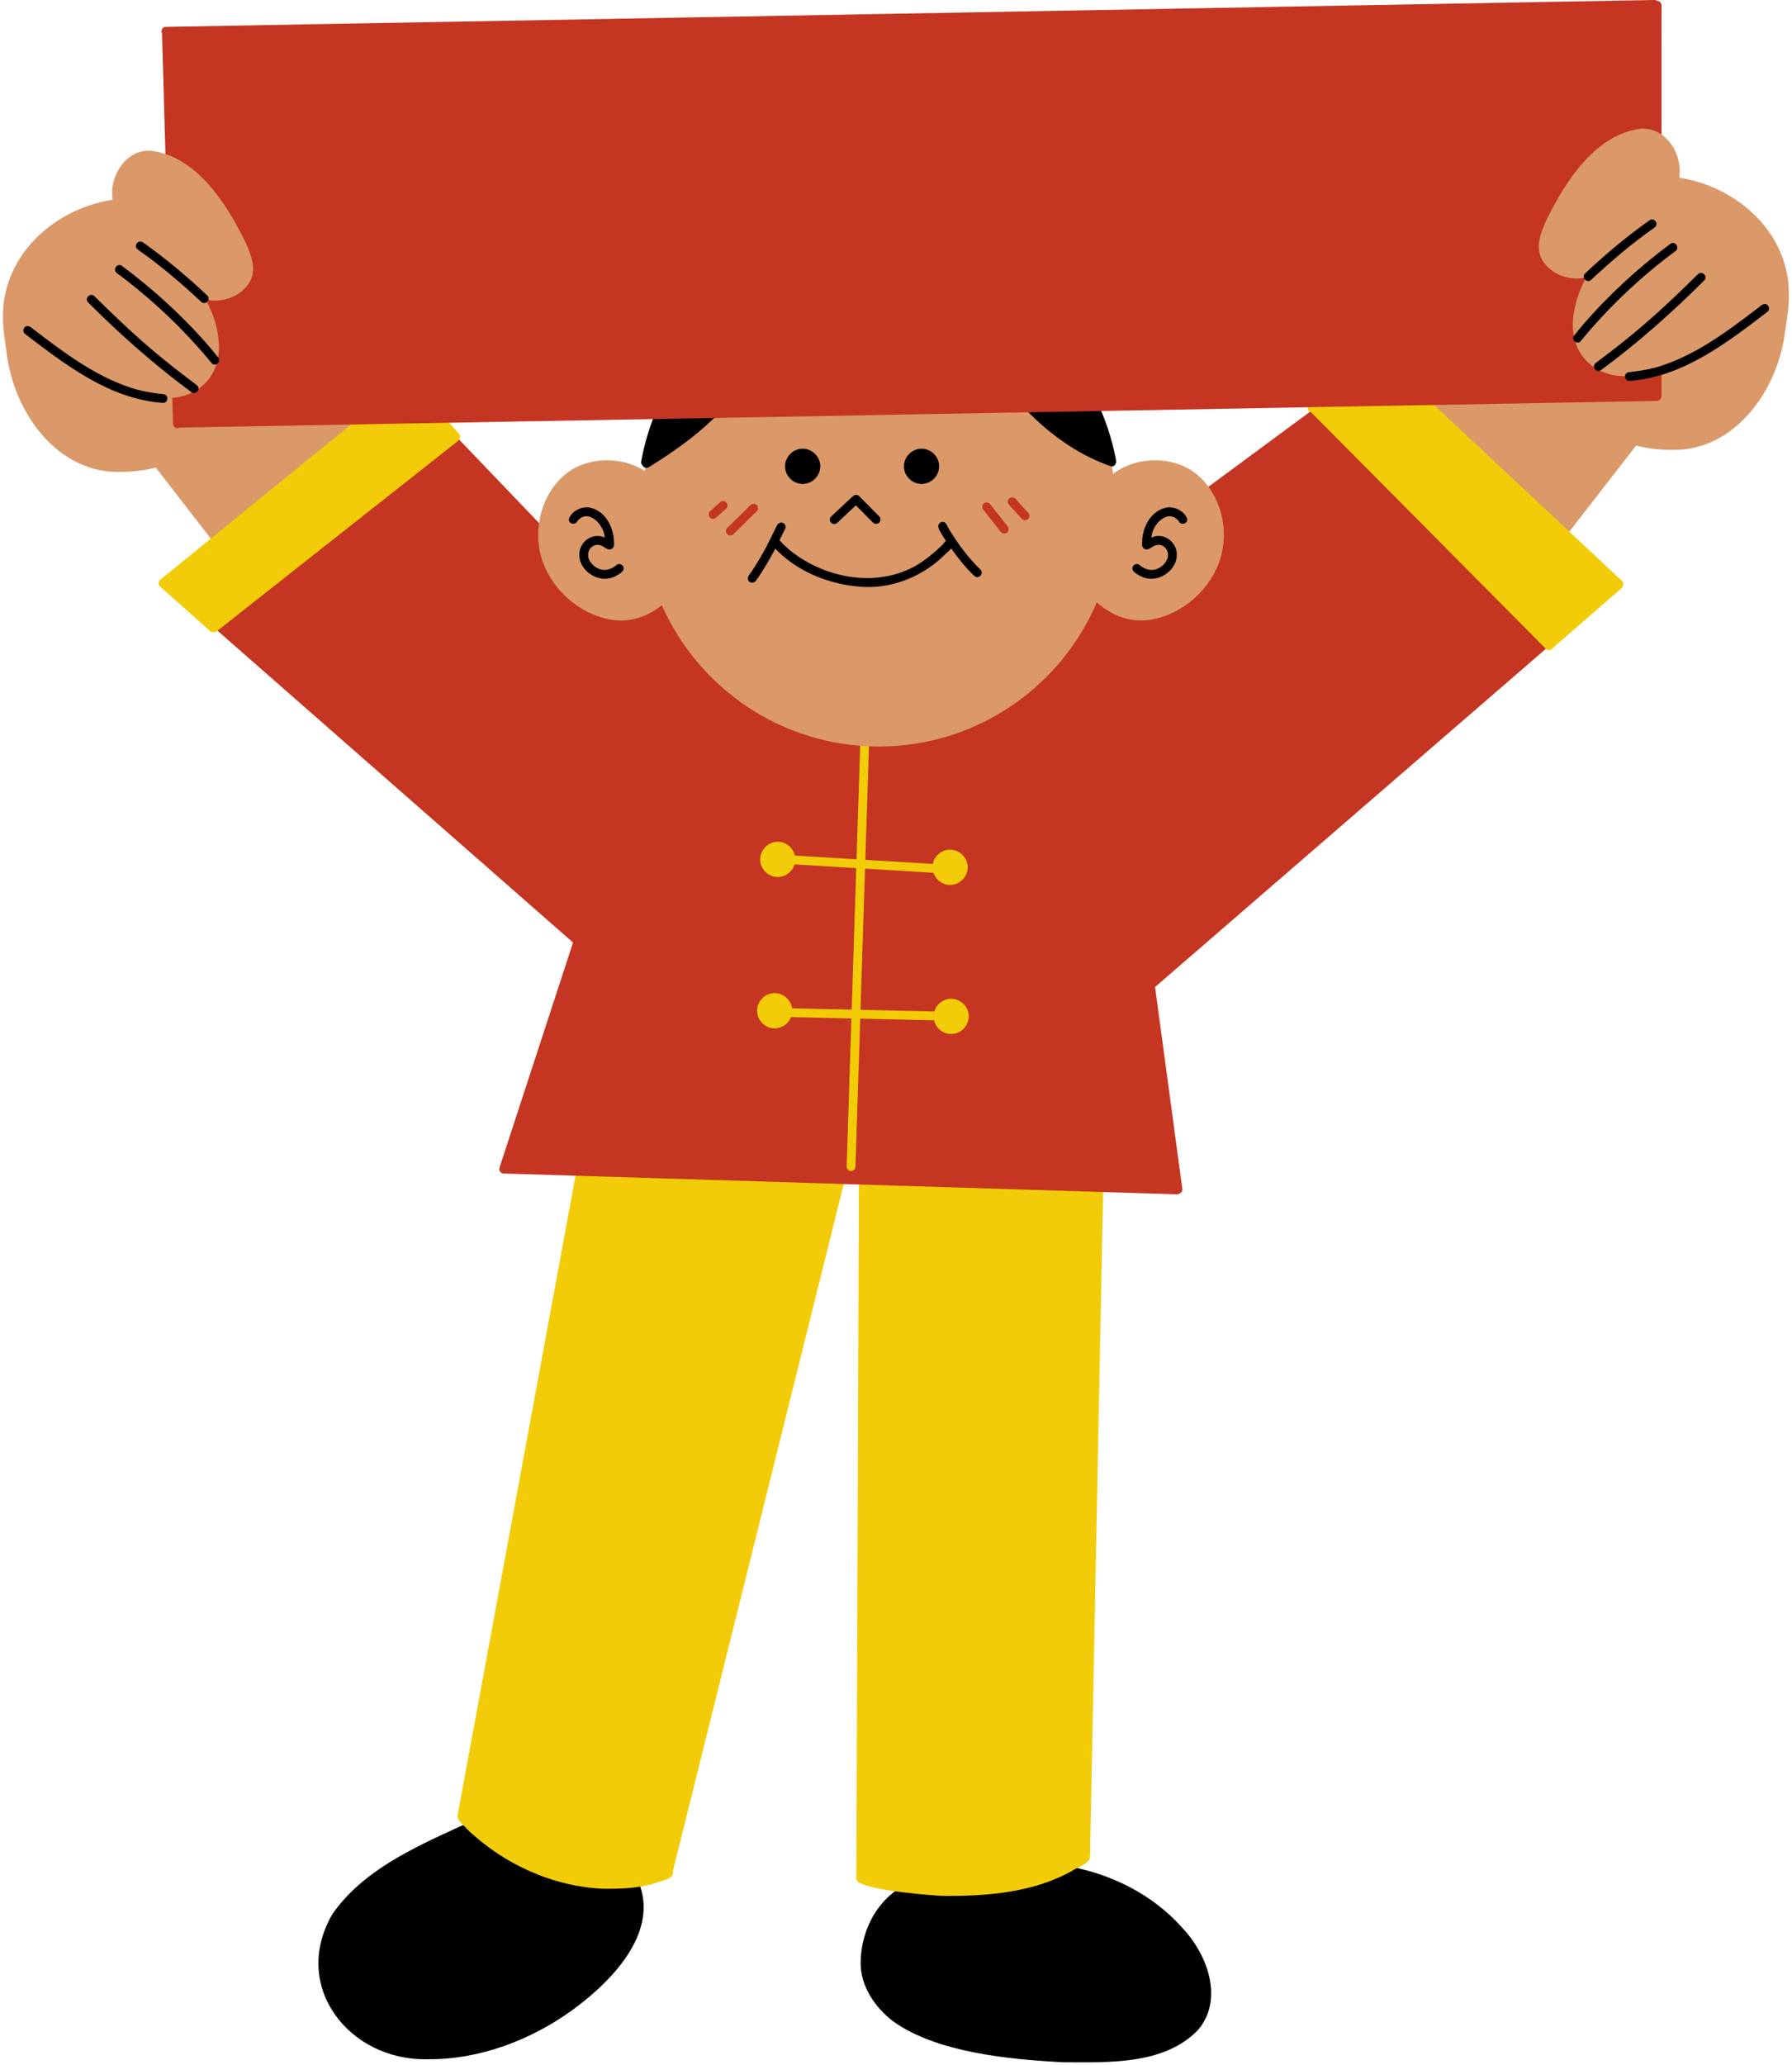
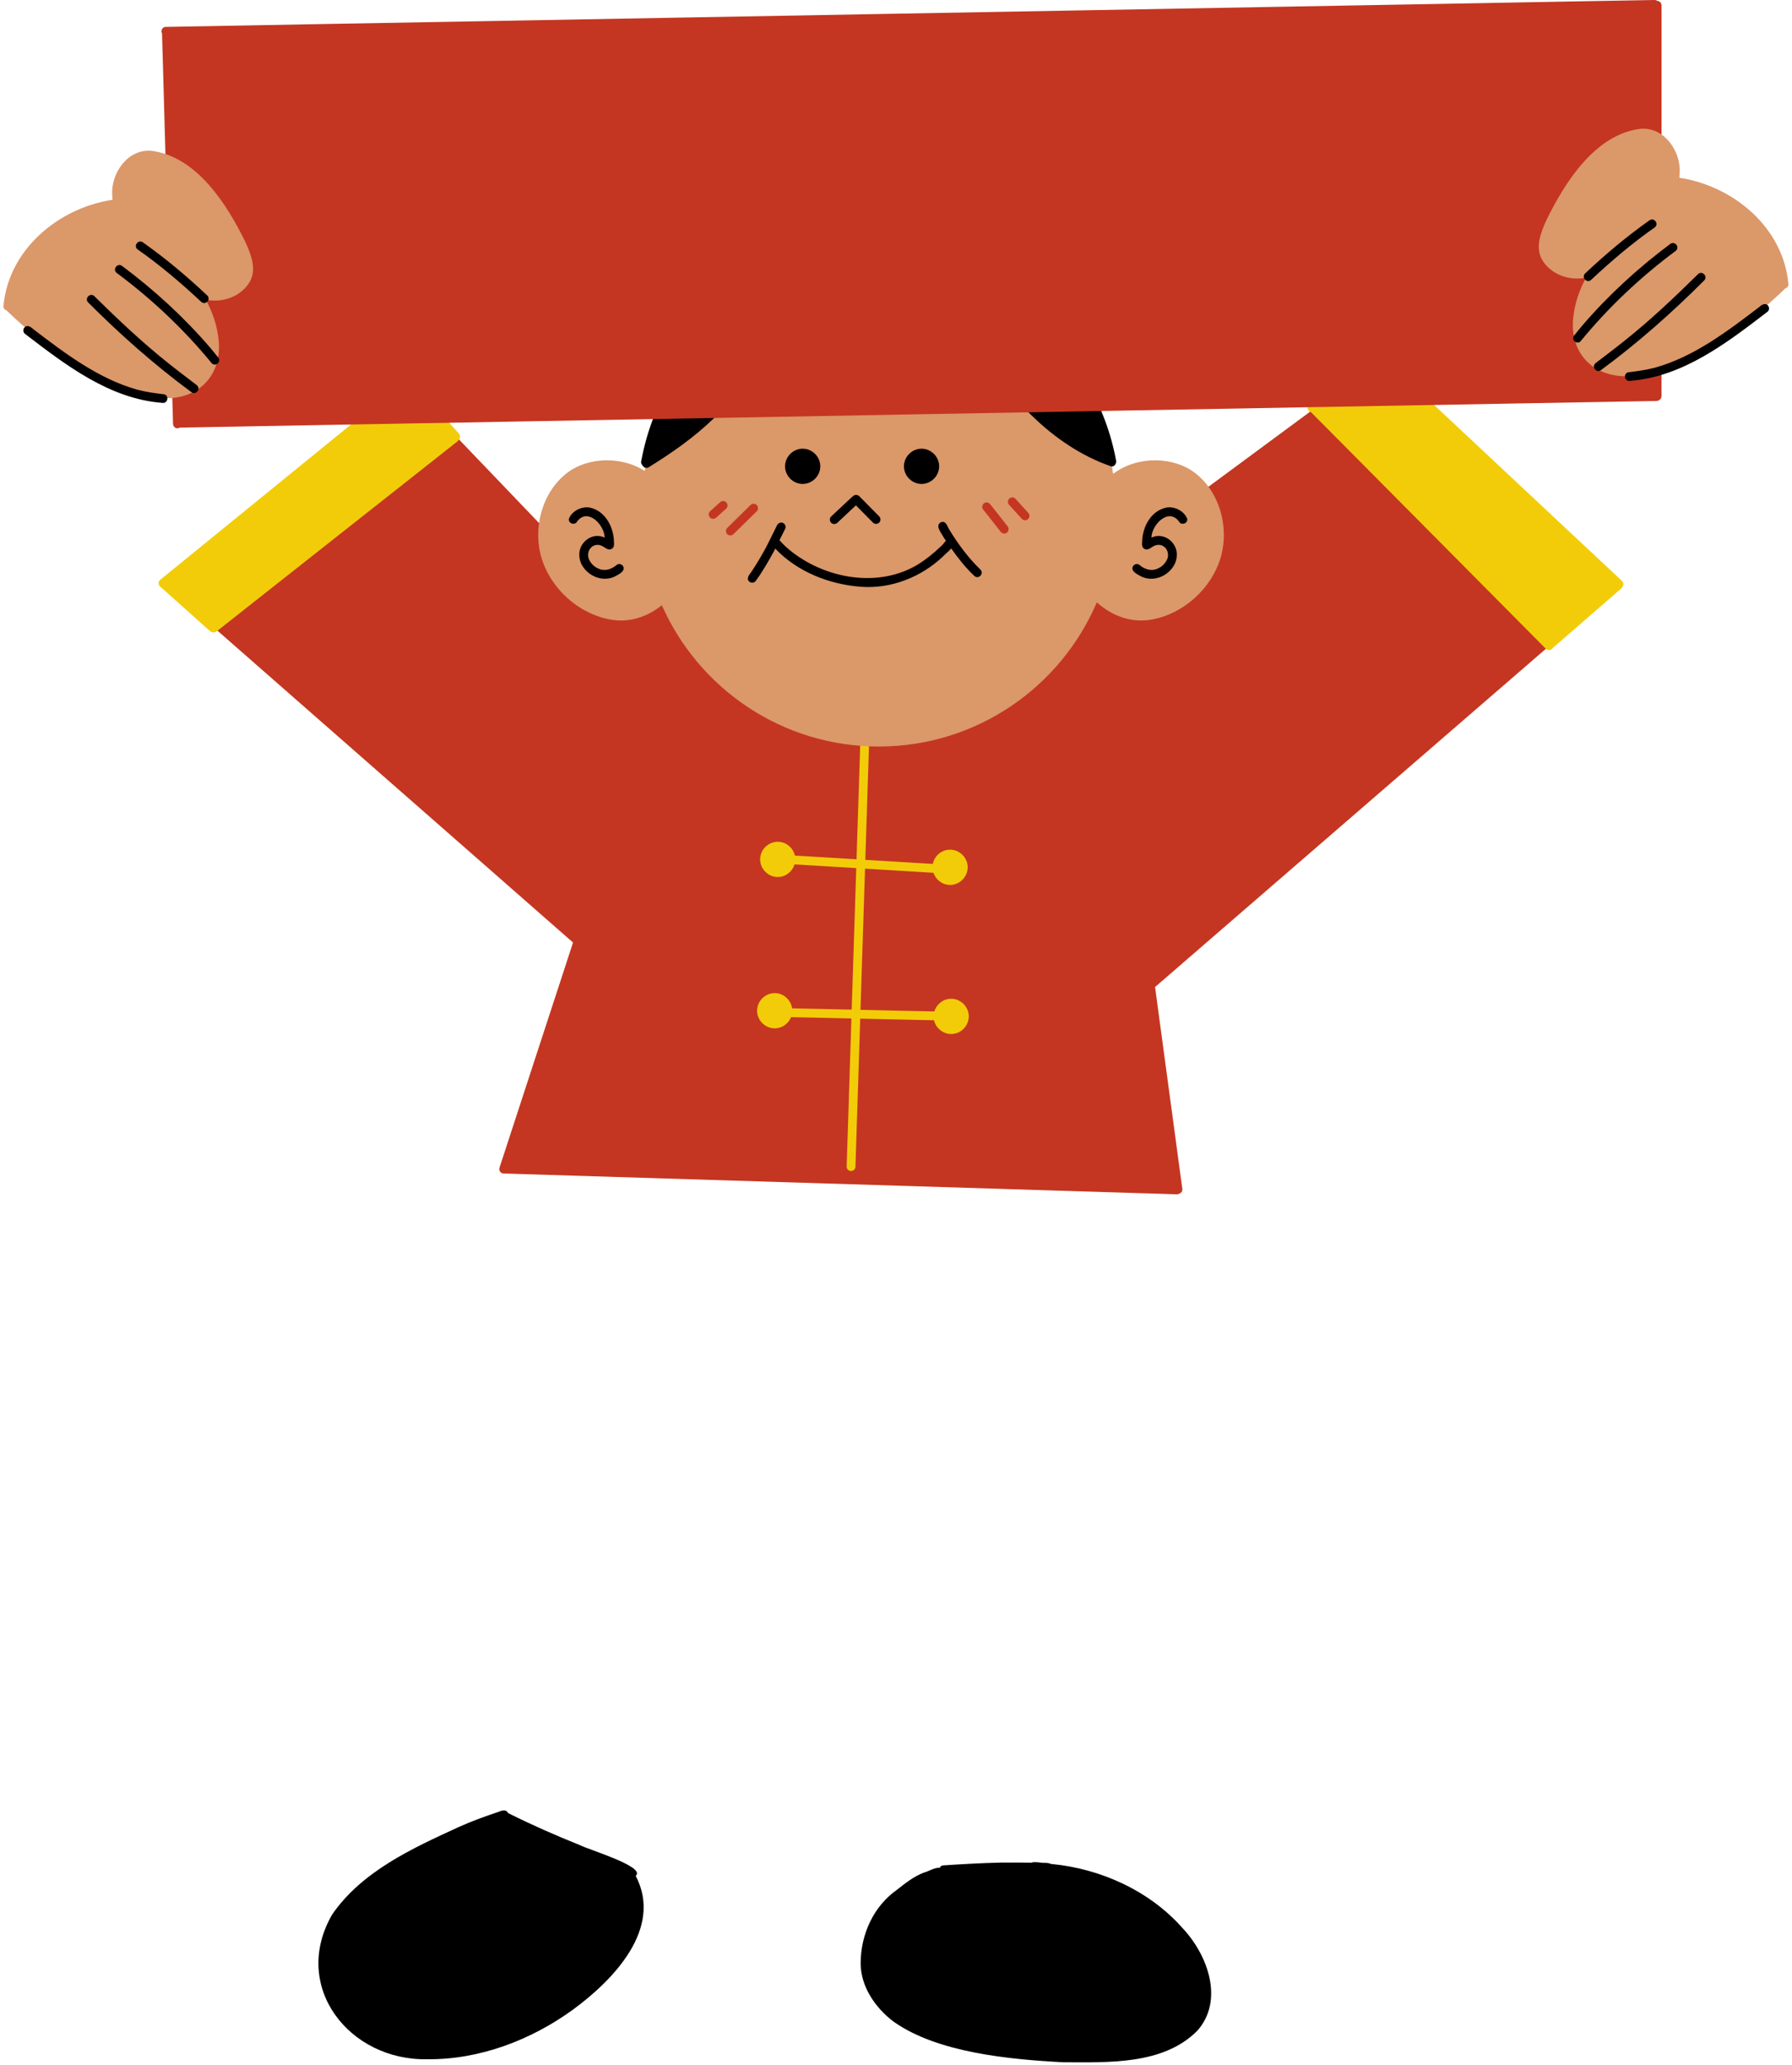
<svg xmlns="http://www.w3.org/2000/svg" height="491.1" preserveAspectRatio="xMidYMid meet" version="1.0" viewBox="-0.7 -0.0 426.4 491.1" width="426.4" zoomAndPan="magnify">
  <g id="change1_1">
    <path d="M150.571,446.079c6.531,12.456-5.236,24.694-14.917,31.784c-9.967,7.246-22.248,11.931-34.655,11.809 c-18.559,0.404-32.567-17.278-22.651-34.433c7.073-10.252,19.044-15.713,30.042-20.756c3.105-1.407,6.31-2.57,9.542-3.637 c0.74-0.338,1.875-0.647,2.24,0.272c0.073,0.034,0.138,0.073,0.204,0.106c5.505,2.742,11.134,5.227,16.841,7.503 c1.8,0.993,15.235,4.979,13.505,7.158C150.681,445.959,150.628,446.023,150.571,446.079z M280.687,458.495 c-7.861-8.9-19.49-14.144-31.217-15.256c-0.043-0.005-0.078-0.008-0.12-0.018c-0.486-0.226-1.168-0.269-1.693-0.243 c-0.054,0-0.106-0.003-0.161-0.003c-0.7-0.09-1.398-0.163-2.146-0.176c-0.203,0-0.378,0.051-0.523,0.133 c-2.464-0.034-4.928-0.034-7.396-0.021c-4.582,0.107-9.161,0.358-13.734,0.669c-0.384,0.025-0.657,0.272-0.794,0.584 c-1.091-0.175-2.817,0.912-3.717,1.107c-2.434,0.909-4.48,2.555-6.51,4.146c-5.563,3.935-8.522,10.562-8.592,17.298 c-0.032,5.598,3.425,10.653,7.753,13.952c10.439,7.474,27.812,9.063,40.476,9.724c10.714,0.015,23.826,0.675,31.926-7.539 C290.636,475.548,286.615,464.776,280.687,458.495z" />
  </g>
  <g id="change2_1">
-     <path d="M261.916,276.698c-0.135,6.962-0.272,13.928-0.414,20.89c-0.135,7.076-0.276,14.144-0.417,21.215 c-0.145,7.247-0.284,14.49-0.431,21.732c-0.141,7.29-0.29,14.575-0.426,21.865c-0.142,7.035-0.281,14.071-0.418,21.11 c-0.146,7.276-0.29,14.559-0.43,21.831c-0.142,7.003-0.277,14.008-0.414,21.007c-0.099,4.864-0.192,9.729-0.29,14.593 c-0.005,0.129-0.035,0.251-0.076,0.367c0.566,1.538-3.065,2.774-4.059,3.49c-9.302,5.273-20.338,6.104-30.831,6.037 c-2.344-0.081-16.691-1.186-19.881-3.134c-0.458-0.124-0.773-0.554-0.77-1.039c0.024-7.176,0.049-14.346,0.078-21.517 c0.028-7.592,0.052-15.18,0.083-22.769c0.027-7.46,0.052-14.915,0.081-22.371c0.034-7.63,0.057-15.262,0.083-22.888 c0.027-7.414,0.056-14.821,0.081-22.231c0.022-7.345,0.052-14.695,0.081-22.039c0.029-7.661,0.053-15.316,0.083-22.975 c0.019-4.897,0.032-9.792,0.052-14.689c-0.671-0.03-1.342-0.056-2.018-0.084c-1.842,7.407-3.683,14.816-5.529,22.221 c-1.783,7.168-3.567,14.338-5.348,21.504c-1.826,7.346-3.654,14.694-5.483,22.043c-1.784,7.17-3.568,14.341-5.353,21.507 c-1.818,7.307-3.634,14.609-5.448,21.912c-1.792,7.196-3.58,14.392-5.374,21.583c-1.756,7.068-3.515,14.136-5.27,21.204 c-1.49,5.98-2.979,11.957-4.466,17.934c0.622,1.744-2.959,2.264-4.104,2.775c-3.928,1.237-8.095,1.364-12.183,1.364 c-12.167-0.473-24.012-5.85-32.753-14.268c-0.542-0.703-1.795-1.569-2.074-2.486c-0.102-0.188-0.151-0.409-0.11-0.635 c1.145-6.219,2.295-12.439,3.441-18.659c1.248-6.777,2.505-13.557,3.751-20.334c1.269-6.911,2.55-13.82,3.822-20.727 c1.267-6.838,2.526-13.676,3.786-20.513c1.323-7.171,2.649-14.342,3.971-21.512c1.259-6.841,2.526-13.684,3.785-20.529 c1.256-6.787,2.508-13.582,3.76-20.373c1.111-6.021,2.228-12.035,3.331-18.05c0.104-0.566,0.595-0.976,1.18-0.895 c0.262,0.03,0.498,0.173,0.667,0.374c0.05-0.008,0.099-0.008,0.146-0.008c5.138,0.2,10.27,0.409,15.406,0.617 c5.251,0.21,10.5,0.419,15.751,0.632c5.423,0.217,10.841,0.435,16.264,0.652c4.272,0.171,8.539,0.341,12.812,0.512 c0.024-0.099,0.046-0.193,0.069-0.285c0.142-0.556,0.751-0.884,1.289-0.733c0.501,0.137,0.801,0.614,0.762,1.104 c0.159,0.008,0.323,0.013,0.484,0.021c5.45,0.213,10.901,0.435,16.354,0.652c5.161,0.204,10.325,0.414,15.486,0.622 c5.175,0.204,10.351,0.404,15.525,0.623c3.449,0.14,6.898,0.271,10.343,0.413c0.26,0.008,0.503,0.105,0.686,0.265 C261.55,275.712,261.926,276.169,261.916,276.698z" fill="#F3CC09" />
-   </g>
+     </g>
  <g id="change3_1">
-     <path d="M92.564,95.095c0.388,0.401,0.396,1.092-0.022,1.482c-3.073,2.87-6.148,5.738-9.227,8.607 c-3.316,3.088-6.631,6.184-9.944,9.276c-3.324,3.099-6.646,6.196-9.97,9.297c-1.502,1.401-2.999,2.801-4.501,4.199 c-1.502,1.396-2.98,2.82-4.502,4.199c-0.187,0.169-0.421,0.268-0.658,0.288c-0.005,0-0.005,0-0.005,0 c-0.102,0.032-0.208,0.049-0.315,0.049c-0.324,0-0.641-0.148-0.846-0.418c-2.665-3.433-5.329-6.863-7.989-10.292 c-2.735-3.529-5.472-7.056-8.21-10.583c-0.005-0.01-0.011-0.013-0.015-0.022c-2.775,0.721-5.64,1.046-8.509,1.046 c-0.805,0-1.609-0.029-2.415-0.08c-13.43-1.211-22.376-14.29-24.341-26.771c-0.699-5.075-1.829-10.375-0.422-15.413 c0.521-1.203,0.533-4.764,2.321-4.383c0.642,0.171,0.917,0.892,0.672,1.469c-0.369,1.199-0.755,2.464-1.058,3.74 c0.377,0.077,0.819,0.245,1.334,0.516c4.105,2.434,7.81,5.529,12.081,7.701c7.718,3.856,15.528,7.473,23.638,10.408 c14.124,4.952,35.539,10.249,50.096,5.947c0.433-0.172,0.983-0.395,1.461-0.39C91.63,94.691,92.2,94.718,92.564,95.095z M424.293,64.722c-0.521-1.204-0.533-4.764-2.32-4.384c-0.651,0.173-0.928,0.912-0.664,1.499c0.366,1.191,0.75,2.442,1.049,3.711 c-0.375,0.079-0.819,0.247-1.335,0.516c-4.109,2.436-7.809,5.529-12.081,7.703c-7.72,3.854-15.529,7.473-23.638,10.406 c-14.123,4.951-35.535,10.248-50.095,5.946c-0.435-0.173-0.985-0.392-1.463-0.388c-0.412-0.279-0.98-0.25-1.347,0.126 c-0.388,0.4-0.396,1.093,0.022,1.481c3.074,2.869,6.15,5.739,9.229,8.607c3.312,3.091,6.63,6.184,9.945,9.278 c3.321,3.098,6.646,6.195,9.967,9.298c1.506,1.398,3.002,2.798,4.503,4.199c1.504,1.394,2.979,2.82,4.501,4.199 c0.188,0.166,0.422,0.264,0.661,0.285c0,0,0,0,0.004,0c0.103,0.034,0.209,0.049,0.315,0.049c0.32,0,0.635-0.146,0.844-0.417 c2.664-3.435,5.329-6.863,7.988-10.293c2.738-3.527,5.474-7.056,8.212-10.583c0.003-0.006,0.013-0.011,0.016-0.019 c2.775,0.721,5.641,1.042,8.509,1.042c0.808,0,1.612-0.027,2.413-0.077c13.434-1.211,22.377-14.292,24.342-26.774 C424.57,75.058,425.698,69.759,424.293,64.722z" fill="#DB9869" />
-   </g>
+     </g>
  <g id="change4_1">
    <path d="M384.288,139.445c-3.725,3.217-7.435,6.446-11.164,9.658c-3.973,3.425-7.938,6.863-11.902,10.296 c-3.884,3.355-7.768,6.712-11.646,10.067c-4.028,3.487-8.062,6.975-12.09,10.459c-3.968,3.425-7.928,6.855-11.893,10.285 c-3.918,3.384-7.84,6.772-11.753,10.163c-4.046,3.501-8.096,7.001-12.146,10.503c-3.854,3.331-7.702,6.663-11.561,9.999 c-3.965,3.43-7.93,6.858-11.895,10.289c-1.363,1.18-2.731,2.357-4.092,3.54c0.218,1.607,0.432,3.217,0.647,4.824 c0.619,4.552,1.232,9.106,1.847,13.663c0.592,4.403,1.193,8.807,1.786,13.211c0.597,4.399,1.19,8.802,1.782,13.206 c0.146,1.049,0.295,2.103,0.427,3.155c0.063,0.482-0.281,0.93-0.729,1.074c-0.15,0.106-0.33,0.165-0.525,0.165 c-0.052,0-0.103-0.003-0.153-0.003c-0.081-0.005-0.162-0.005-0.248-0.01c-0.013,0-0.021,0-0.021,0h-0.03 c-0.546-0.021-1.091-0.033-1.604-0.051l-0.043-0.003c-0.033,0-0.063,0-0.076,0c-0.319-0.013-0.64-0.022-0.938-0.03 c-0.03-0.005-0.059-0.005-0.059-0.005c-0.027,0-0.056,0-0.065,0c-1.837-0.056-3.674-0.11-5.489-0.165 c-0.03-0.005-0.056-0.005-0.063-0.005c-0.022,0-0.053,0-0.069,0c-0.541-0.018-1.074-0.038-1.603-0.047 c-0.49-0.018-0.978-0.035-1.441-0.048c-0.026-0.004-0.055-0.004-0.064-0.004c-0.025,0-0.056,0-0.071,0 c-0.5-0.017-0.993-0.034-1.488-0.042h-0.005c-0.046-0.005-0.089-0.005-0.132-0.005c-0.473-0.018-0.95-0.033-1.428-0.051 c-0.046,0-0.094,0-0.141,0c-0.542-0.022-1.087-0.035-1.6-0.048l-0.046-0.003c-0.03,0-0.063,0-0.068,0 c-0.551-0.022-1.095-0.035-1.615-0.051l-0.051-0.005c-0.03,0-0.061,0-0.061,0c-0.575-0.021-1.156-0.038-1.713-0.051 c-3.616-0.111-7.227-0.222-10.828-0.333c-1.019-0.035-2.037-0.068-3.053-0.094c-1.168-0.038-2.34-0.076-3.505-0.111h-0.038 c-0.042-0.003-0.08-0.003-0.123-0.003c-0.822-0.026-1.646-0.056-2.464-0.073c-0.388-0.013-0.781-0.025-1.168-0.039 c-0.043-0.004-0.081-0.004-0.106-0.004c-0.01-0.004-0.013-0.004-0.022-0.004c-0.013,0-0.028,0-0.042,0c-0.017,0-0.038,0-0.06,0 c-1.235-0.043-2.478-0.078-3.704-0.116c-0.01,0-0.018-0.003-0.025-0.003c-0.022,0-0.048,0-0.078,0c-0.008,0-0.016,0-0.025,0 c-0.003,0-0.008,0-0.008,0c-0.005,0-0.008,0-0.018,0c-1.21-0.035-2.416-0.073-3.594-0.111c-0.026-0.005-0.052-0.005-0.055-0.005 c-0.025,0-0.051,0-0.081,0c-0.005,0-0.005,0-0.005,0c-1.158-0.033-2.311-0.068-3.465-0.109c-0.048,0-0.094,0-0.142,0 c-1.083-0.03-2.162-0.068-3.181-0.099c-0.038-0.005-0.084-0.005-0.122-0.005c-2.265-0.067-4.531-0.136-6.77-0.209l-0.053-0.005 c-0.028,0-0.063,0-0.068,0c-0.463-0.013-0.928-0.025-1.377-0.038c-0.041-0.003-0.089-0.003-0.109-0.003 c-1.118-0.038-2.235-0.068-3.322-0.104c-0.027-0.003-0.053-0.003-0.053-0.003c-0.032,0-0.062,0-0.07,0 c-2.738-0.086-5.472-0.167-8.196-0.257c-0.042-0.005-0.084-0.005-0.129-0.005c-0.003,0-0.008,0-0.013,0 c-1.348-0.038-2.704-0.081-4.025-0.119l-0.049-0.003c-0.032,0-0.062,0-0.062,0c-0.22-0.01-0.438-0.018-0.659-0.022 c-0.097-0.003-0.191-0.003-0.285-0.008c-0.099,0-0.196-0.008-0.294-0.008c-0.501-0.018-1.004-0.035-1.502-0.043 c-0.758-0.025-1.519-0.051-2.276-0.076l-0.078-0.005c-0.026,0-0.048,0-0.073,0h-0.005c-0.001,0-0.001,0-0.001,0 c-0.333-0.008-0.666-0.021-0.854-0.021c-0.334-0.014-0.671-0.026-0.986-0.034c-0.708-0.021-1.412-0.043-2.095-0.063 c-0.294-0.009-0.589-0.018-0.869-0.026c-1.7-0.056-3.403-0.102-5.073-0.157l-0.038-0.005c-0.037,0-0.072,0-0.094,0 c-0.216-0.008-0.433-0.018-0.641-0.021c-0.025,0-0.044,0-0.07,0c-0.008,0-0.017,0-0.024,0c-0.39-0.013-0.781-0.025-1.171-0.035 c-0.011-0.003-0.019-0.003-0.032-0.003c-0.037,0-0.072,0-0.099,0c-0.602-0.022-1.205-0.038-1.776-0.061 c-0.807-0.021-1.617-0.043-2.397-0.071c-0.84-0.03-1.684-0.053-2.526-0.078h-0.008c-0.037-0.004-0.075-0.004-0.112-0.004 c-0.004,0-0.004,0-0.004,0c-0.89-0.029-1.78-0.056-2.655-0.081c-0.037-0.005-0.073-0.005-0.111-0.005c-0.011,0-0.019,0-0.027,0 c-0.95-0.03-1.904-0.059-2.829-0.084l-0.042-0.005c-0.032,0-0.07,0-0.081,0c-0.99-0.035-1.986-0.063-2.956-0.089l-0.059-0.005 c-0.03,0-0.054,0-0.054,0c-0.947-0.033-1.891-0.061-2.804-0.089l-0.054-0.005c-0.027,0-0.056,0-0.056,0 c-0.938-0.03-1.875-0.056-2.779-0.086l-0.049-0.003c-0.033,0-0.065,0-0.073,0c-0.878-0.025-1.755-0.052-2.492-0.073 c-0.708-0.026-1.407-0.047-2.112-0.064c-0.005,0-0.005,0-0.005-0.005c-0.048,0-0.094,0-0.121,0 c-0.538-0.021-1.073-0.038-1.601-0.051c-0.003-0.003-0.008-0.003-0.016-0.003c-0.042,0-0.082,0-0.094,0 c-0.037-0.005-0.073-0.005-0.094-0.005c-0.463-0.018-0.926-0.025-1.294-0.038c-0.042-0.005-0.086-0.005-0.126-0.005 c-0.005,0-0.005,0-0.005,0c-0.417-0.013-0.838-0.025-1.236-0.038c-1.304-0.038-2.61-0.081-3.9-0.119 c-0.454-0.018-0.912-0.03-1.232-0.033c-0.469-0.018-0.94-0.03-1.39-0.048c-2.895-0.09-5.787-0.179-8.665-0.265 c-0.308-0.013-0.61-0.021-0.888-0.03c-0.024-0.003-0.049-0.003-0.049-0.003c-0.029,0-0.062,0-0.077,0 c-0.32-0.013-0.64-0.022-0.934-0.03c-0.027-0.005-0.058-0.005-0.062-0.005c-0.027,0-0.057,0-0.068,0 c-1.88-0.056-3.753-0.114-5.607-0.17c-0.019-0.005-0.04-0.005-0.057-0.005c-0.01,0-0.016,0-0.024,0 c-0.234-0.008-0.471-0.013-0.662-0.021c-1.687-0.047-3.368-0.103-4.912-0.146c-0.159-0.008-0.315-0.013-0.43-0.018 c-0.925-0.03-1.846-0.059-2.766-0.084c-0.287-0.01-0.549-0.086-0.763-0.286c-0.196-0.188-0.315-0.447-0.325-0.72 c-0.004-0.154,0.022-0.308,0.089-0.449c0,0,0-0.003,0-0.008c0.008-0.051,0.019-0.099,0.037-0.145 c1.248-3.811,2.491-7.631,3.74-11.446c1.358-4.157,2.714-8.312,4.072-12.469c1.383-4.225,2.761-8.445,4.142-12.665 c1.428-4.377,2.857-8.751,4.29-13.126c0.393-1.207,0.785-2.408,1.176-3.613c-1.37-1.195-2.741-2.394-4.106-3.594 c-3.458-3.03-6.92-6.067-10.382-9.101c-3.332-2.922-6.663-5.84-9.994-8.762c-3.561-3.118-7.118-6.236-10.672-9.355 c-3.435-3.007-6.863-6.01-10.293-9.019c-3.495-3.069-6.994-6.134-10.494-9.198c-3.344-2.932-6.687-5.862-10.031-8.792 c-3.479-3.048-6.958-6.101-10.44-9.15c-3.368-2.951-6.74-5.905-10.107-8.861c-3.167-2.773-6.335-5.553-9.502-8.328 c-0.235-0.205-0.471-0.414-0.706-0.622c-0.004-0.005-0.009-0.007-0.011-0.007c-0.083-0.049-0.16-0.114-0.226-0.186 c-0.369-0.396-0.386-1.121,0.062-1.48c3.38-2.738,6.764-5.477,10.147-8.213c3.549-2.87,7.093-5.738,10.64-8.607 c3.545-2.868,7.093-5.738,10.637-8.606c3.552-2.877,7.106-5.749,10.657-8.622c3.487-2.82,6.974-5.644,10.461-8.464 c1.006-0.813,2.017-1.631,3.024-2.446c-0.075-0.077-0.148-0.151-0.221-0.228c-0.392-0.414-0.307-1.124,0.106-1.484 c0.446-0.384,1.086-0.302,1.478,0.106c0.089,0.097,0.18,0.19,0.271,0.284c0.118-0.094,0.232-0.188,0.352-0.284 c0.22-0.179,0.466-0.293,0.761-0.277c0.271,0.013,0.532,0.135,0.721,0.335c0.364,0.398,0.383,1.121-0.062,1.481 c-0.107,0.088-0.213,0.173-0.32,0.259c2.518,2.628,5.031,5.248,7.542,7.869c3.074,3.206,6.147,6.413,9.222,9.617 c3.177,3.317,6.357,6.636,9.538,9.954c1.767,1.842,3.537,3.683,5.298,5.528c4.858-0.274,9.717-0.549,14.575-0.821 c7.559-0.427,15.118-0.854,22.675-1.281c7.869-0.441,15.742-0.89,23.616-1.335c7.688-0.435,15.382-0.867,23.077-1.302 c7.464-0.42,14.924-0.842,22.389-1.264c7.785-0.436,15.573-0.88,23.356-1.318c7.413-0.417,14.831-0.834,22.248-1.257 c1.378-0.076,2.755-0.154,4.135-0.232c2.385-1.764,4.775-3.518,7.163-5.283c3.622-2.675,7.255-5.353,10.879-8.03 c3.675-2.705,7.346-5.414,11.011-8.123c3.679-2.714,7.358-5.423,11.032-8.141c2.285-1.686,4.566-3.368,6.851-5.053 c0.23-0.169,0.474-0.267,0.767-0.241c0.274,0.019,0.53,0.156,0.714,0.367c0.345,0.413,0.332,1.138-0.129,1.475 c-1.22,0.899-2.435,1.799-3.653,2.701c3.193,2.945,6.36,5.921,9.54,8.883c3.348,3.118,6.693,6.228,10.036,9.345 c3.273,3.048,6.551,6.101,9.825,9.15c3.312,3.08,6.621,6.163,9.929,9.244c3.287,3.056,6.573,6.117,9.86,9.176 c1.701,1.588,3.401,3.172,5.107,4.756c0.174,0.166,0.28,0.384,0.315,0.613c0.016,0.016,0.028,0.032,0.046,0.049 C384.75,138.389,384.725,139.073,384.288,139.445z" fill="#C43621" />
  </g>
  <g id="change2_2">
    <path d="M229.812,241.691c0,2.281-1.905,4.189-4.191,4.189c-1.964,0-3.646-1.418-4.076-3.268 c-3.521-0.075-7.044-0.153-10.561-0.23c-2.333-0.052-4.664-0.102-6.997-0.153c-0.14,4.454-0.288,8.908-0.429,13.364 c-0.148,4.476-0.29,8.947-0.435,13.42c-0.09,2.801-0.18,5.598-0.269,8.39c-0.017,0.574-0.458,1.052-1.044,1.052 c-0.003,0-0.005,0-0.006,0c-0.556,0-1.062-0.473-1.046-1.044c0.139-4.258,0.274-8.518,0.414-12.779 c0.143-4.478,0.282-8.949,0.428-13.43c0.1-3.006,0.196-6.012,0.292-9.019c-1.437-0.032-2.875-0.063-4.312-0.095 c-3.353-0.08-6.701-0.151-10.051-0.223c-0.621,1.549-2.14,2.669-3.887,2.669c-2.286,0-4.191-1.905-4.191-4.191 c0-2.283,1.905-4.189,4.191-4.189c2.088,0,3.845,1.601,4.132,3.621c3.186,0.07,6.371,0.139,9.556,0.21 c1.544,0.033,3.086,0.067,4.63,0.102c0.024-0.759,0.05-1.518,0.074-2.277c0.14-4.536,0.291-9.064,0.438-13.601 c0.144-4.546,0.292-9.093,0.439-13.639c0.043-1.38,0.089-2.761,0.133-4.141c-1.692-0.103-3.383-0.207-5.077-0.308 c-3.202-0.192-6.405-0.388-9.607-0.582c-0.522,1.719-2.122,3.009-3.996,3.009c-2.282,0-4.191-1.907-4.191-4.189 c0-2.284,1.909-4.191,4.191-4.191c1.973,0,3.656,1.423,4.081,3.281c3.583,0.214,7.164,0.431,10.747,0.648 c1.306,0.08,2.613,0.159,3.918,0.238c0.079-2.444,0.157-4.889,0.236-7.333c0.143-4.488,0.287-8.977,0.436-13.462 c0.094-2.93,0.178-5.857,0.28-8.784c0.018-0.573,0.455-1.05,1.046-1.05c0.55-0.003,1.066,0.471,1.05,1.042 c-0.156,4.457-0.287,8.913-0.433,13.372c-0.145,4.459-0.288,8.926-0.431,13.384c-0.031,0.987-0.063,1.972-0.095,2.958 c2.425,0.146,4.85,0.292,7.276,0.441c2.924,0.181,5.854,0.354,8.783,0.531c0.382-1.912,2.098-3.392,4.108-3.392 c2.285,0,4.19,1.908,4.19,4.191c0,2.282-1.905,4.191-4.19,4.191c-1.826,0-3.395-1.228-3.956-2.884 c-3.379-0.207-6.758-0.41-10.14-0.614c-2.045-0.125-4.092-0.248-6.138-0.372c-0.093,2.913-0.186,5.825-0.279,8.737 c-0.149,4.506-0.292,9.012-0.439,13.518c-0.12,3.773-0.243,7.548-0.362,11.322c2.229,0.05,4.459,0.099,6.688,0.147 c3.627,0.076,7.254,0.158,10.882,0.239c0.52-1.726,2.124-3.018,3.997-3.018C227.907,237.5,229.812,239.405,229.812,241.691z M385.253,138.151c-2.682-2.508-5.364-5.022-8.049-7.53c-3.224-3.016-6.446-6.036-9.668-9.052c-3.267-3.058-6.531-6.109-9.797-9.168 c-3.308-3.098-6.62-6.195-9.929-9.294c-3.381-3.163-6.757-6.325-10.138-9.485c-3.185-2.983-6.355-5.98-9.558-8.947 c-0.26-0.245-0.622-0.33-0.95-0.26c-0.277-0.043-0.574,0.032-0.823,0.211c-1.777,1.326-3.559,2.649-5.337,3.971 c-3.27,2.435-6.538,4.875-9.817,7.3c-0.005,0.004-0.008,0.004-0.013,0.008c-0.127,0.054-0.246,0.13-0.345,0.232 c-0.026,0.025-0.044,0.049-0.061,0.075l-0.004,0.005c-0.393,0.352-0.413,1.006-0.086,1.41c0.146,0.182,0.333,0.298,0.533,0.345 c1.309,1.342,2.645,2.657,3.96,3.982c1.548,1.558,3.092,3.113,4.634,4.668c3.224,3.246,6.441,6.488,9.665,9.727 c3.192,3.222,6.39,6.441,9.588,9.658c3.239,3.26,6.47,6.517,9.706,9.773c3.129,3.153,6.254,6.298,9.383,9.451 c2.997,3.024,6.002,6.045,9.007,9.068c0.193,0.197,0.452,0.292,0.713,0.292c0.28,0,0.567-0.112,0.768-0.323 c0.055-0.059,0.102-0.12,0.145-0.185c2.327-2.009,4.642-4.035,6.966-6.053c3.096-2.685,6.189-5.369,9.284-8.059 c0.119-0.102,0.213-0.228,0.276-0.363C385.68,139.2,385.662,138.533,385.253,138.151z M105.525,99.814 c-2.762-3.05-5.541-6.086-8.286-9.147c-0.346-0.375-0.903-0.478-1.335-0.22c-0.172,0.045-0.336,0.126-0.484,0.25 c-1.907,1.549-3.822,3.106-5.738,4.666c-3.592,2.919-7.189,5.842-10.783,8.769c-3.461,2.816-6.924,5.631-10.386,8.447 c-3.564,2.901-7.13,5.8-10.694,8.697c-3.482,2.836-6.966,5.668-10.448,8.5c-3.252,2.644-6.505,5.291-9.76,7.936 c-0.032,0.029-0.066,0.057-0.098,0.089c0,0,0,0-0.004,0.005c-0.073,0.049-0.14,0.107-0.201,0.172 c-0.382,0.42-0.348,1.097,0.079,1.479c1.3,1.165,2.606,2.327,3.907,3.489c2.656,2.378,5.316,4.752,7.972,7.124 c0.2,0.179,0.449,0.268,0.705,0.268c0.032,0,0.064,0,0.099-0.005c0.004,0.005,0.004,0.005,0.006,0 c0.053,0.013,0.11,0.018,0.164,0.018c0.209,0,0.413-0.062,0.586-0.196c1.584-1.25,3.164-2.494,4.743-3.742 c3.442-2.712,6.885-5.426,10.324-8.14c3.528-2.784,7.06-5.564,10.587-8.348c3.573-2.815,7.143-5.631,10.711-8.444 c3.537-2.787,7.072-5.572,10.608-8.361c3.452-2.724,6.914-5.45,10.37-8.181c0.146-0.113,0.261-0.261,0.33-0.423 c0.342-0.377,0.382-0.997,0.03-1.383C107.524,102.023,106.528,100.919,105.525,99.814z" fill="#F3CC09" />
  </g>
  <g id="change3_2">
    <path d="M289.737,132.631c-2.188,7.33-8.824,13.341-16.366,14.688c-4.882,0.904-9.553-0.898-13.088-4.084 c-8.602,20.155-28.6,34.283-51.899,34.283c-23.032,0-42.845-13.81-51.602-33.597c-3.422,2.754-7.763,4.236-12.275,3.398 c-7.544-1.347-14.182-7.358-16.369-14.688c-2.241-7.522,0.463-16.717,7.263-20.978c5.103-3.048,12.264-2.91,17.314,0.337 c4.358-26.815,27.624-47.285,55.669-47.285c28.292,0,51.716,20.827,55.779,47.984c5.068-3.909,12.861-4.293,18.314-1.036 C289.275,115.914,291.979,125.109,289.737,132.631z" fill="#DB9869" />
  </g>
  <g id="change1_2">
    <path d="M147.49,134.532c0.797,1.154-0.774,1.948-1.619,2.412c-1.413,0.797-3.104,0.874-4.625,0.333 c-2.122-0.75-3.989-2.744-4.092-5.06c-0.287-3.178,3.062-5.806,6.029-4.372c-0.07-3.079-4.061-7.203-6.569-3.82 c0.016-0.032,0.033-0.067,0.052-0.102c0.003-0.014,0.006-0.027,0.011-0.04c-0.382,1.146-2.219,0.685-2.012-0.509 c0.711-1.878,3.07-3.054,5.028-2.661c3.64,0.797,5.64,4.625,5.693,8.124c0.053,0.554,0.096,1.232-0.409,1.596 c-0.758,0.597-1.501-0.08-2.16-0.466c-2.005-1.251-4.075,0.581-3.484,2.762c0.431,1.183,1.372,2.122,2.527,2.55 c1.449,0.616,3.024,0.049,4.161-0.931C146.455,133.967,147.155,134.101,147.49,134.532z M276.765,120.711 c-3.642,0.797-5.641,4.625-5.691,8.124c-0.051,0.554-0.098,1.232,0.409,1.596c0.754,0.597,1.501-0.08,2.156-0.466 c2.009-1.251,4.076,0.581,3.487,2.762c-0.43,1.183-1.372,2.122-2.527,2.55c-1.45,0.616-3.025,0.049-4.161-0.931 c-0.435-0.379-1.133-0.245-1.471,0.186c-0.797,1.154,0.777,1.948,1.621,2.412c1.415,0.797,3.104,0.874,4.625,0.333 c2.123-0.75,3.99-2.744,4.092-5.06c0.285-3.178-3.061-5.806-6.027-4.372c0.068-3.079,4.059-7.203,6.569-3.82 c-0.018-0.032-0.034-0.067-0.057-0.102c0-0.014-0.003-0.027-0.008-0.04c0.379,1.146,2.218,0.685,2.012-0.509 C281.083,121.495,278.721,120.318,276.765,120.711z M190.294,115.079c2.282,0,4.191-1.909,4.191-4.191 c0-2.284-1.909-4.192-4.191-4.192c-2.284,0-4.191,1.908-4.191,4.192C186.104,113.17,188.01,115.079,190.294,115.079z M218.58,115.079c2.284,0,4.188-1.909,4.188-4.191c0-2.284-1.904-4.192-4.188-4.192c-2.281,0-4.191,1.908-4.191,4.192 C214.389,113.17,216.299,115.079,218.58,115.079z M197.791,124.608c0.271,0,0.543-0.104,0.754-0.299 c1.474-1.383,2.944-2.76,4.416-4.141c1.357,1.364,2.705,2.735,4.058,4.104c0.201,0.202,0.47,0.302,0.74,0.302s0.541-0.1,0.742-0.302 c0.406-0.406,0.403-1.078,0-1.482c-1.584-1.603-3.158-3.212-4.751-4.804c-0.401-0.406-1.076-0.406-1.481,0 c-0.013,0.013-0.017,0.032-0.03,0.045c-0.063,0.039-0.132,0.067-0.188,0.12c-1.663,1.56-3.325,3.115-4.987,4.675 c-0.417,0.387-0.396,1.087,0,1.482C197.268,124.511,197.528,124.608,197.791,124.608z M225.098,125.811 c-0.432-0.716-0.712-1.999-1.816-1.662c-1.696,0.773,0.103,2.674,0.61,3.729c0.16,0.24,0.328,0.476,0.49,0.715 c-0.393,0.371-0.729,0.935-1.144,1.271c-1.76,1.697-3.594,3.17-5.702,4.474c-9.211,5.432-21.346,3.351-29.639-2.977 c-1.026-0.805-2.208-1.825-3.125-2.897c0.429-0.88,0.856-1.76,1.306-2.627c0.312-0.478,0.111-1.152-0.365-1.435 c-0.738-0.447-1.464,0.163-1.698,0.868c-0.759,1.526-1.514,3.051-2.273,4.583c-1.084,2.023-2.402,4.281-3.728,6.241 c-0.471,0.597-1.238,1.584-0.379,2.246c0.436,0.344,1.133,0.285,1.472-0.177c1.635-2.235,3.02-4.646,4.347-7.073 c0.11-0.208,0.21-0.422,0.317-0.632c5.251,5.515,12.838,8.509,20.366,9.073c7.22,0.538,14.355-2.292,19.577-7.239 c0.423-0.488,1.34-1.157,1.924-1.872c1.653,2.334,3.428,4.583,5.516,6.547c1.022,0.905,2.396-0.632,1.393-1.563 C229.672,132.63,227.194,129.257,225.098,125.811z M169.805,95.955c-0.008,0.01-0.018,0.018-0.025,0.024 c-0.356-0.064-0.761-0.032-1.104,0c-3.319,0.119-6.903,0.247-10.316,0.354c0.037-0.083,0.072-0.164,0.113-0.247 c0.247-0.514-0.049-1.157-0.557-1.375c-0.543-0.228-1.125,0.044-1.375,0.557c-0.738,1.55-1.415,3.131-2.012,4.745 c-1.174,3.163-2.058,6.415-2.672,9.733c-0.067,0.352,0.089,0.702,0.347,0.927c0.057,0.109,0.138,0.226,0.25,0.345 c0.39,0.326,0.938,0.309,1.326,0.014c5.41-3.346,10.648-7.01,15.24-11.433c1.633-1.468,3.135-3.055,4.683-4.608 c0.401-0.406,0.466-1.046,0.065-1.482C172.38,92.218,170.89,95.226,169.805,95.955z M256.255,92.251 c0.393,0.667,0.767,1.342,1.127,2.026c-4.427,0.131-8.715,0.527-13.229,0.384c-0.201-0.049-0.409-0.068-0.609-0.044 c-0.371-0.384-0.739-0.774-1.101-1.166c-0.393-0.418-1.084-0.409-1.483-0.022c-0.418,0.409-0.409,1.066-0.022,1.482 c1.25,1.359,2.542,2.66,3.894,3.926c5.38,5.275,11.809,9.649,18.952,12.092c0.478,0.025,0.819-0.268,0.965-0.639 c0.106-0.164,0.16-0.372,0.147-0.613c-1.171-6.499-3.513-12.774-6.828-18.487C257.367,90.017,255.586,91.071,256.255,92.251z" />
  </g>
  <g id="change4_2">
    <path d="M172.104,120.928c-0.786,0.718-1.579,1.428-2.375,2.144c-0.215,0.194-0.489,0.298-0.759,0.298 c-0.258,0-0.516-0.096-0.723-0.298c-0.384-0.39-0.418-1.103,0-1.482c0.796-0.716,1.588-1.426,2.375-2.144 c0.421-0.39,1.068-0.418,1.481,0C172.496,119.834,172.526,120.538,172.104,120.928z M177.882,120.1 c-1.85,1.812-3.696,3.621-5.541,5.434c-0.411,0.403-0.401,1.079,0,1.483c0.202,0.199,0.468,0.299,0.737,0.299 s0.54-0.101,0.744-0.299c1.846-1.814,3.692-3.624,5.542-5.436c0.409-0.401,0.401-1.081,0-1.482 C178.96,119.696,178.292,119.699,177.882,120.1z M234.895,119.882c-0.36-0.444-1.011-0.543-1.468-0.191 c-0.447,0.342-0.549,1.027-0.191,1.469c1.415,1.751,2.784,3.54,4.182,5.307c0.205,0.266,0.521,0.404,0.836,0.404 c0.221,0,0.444-0.067,0.63-0.21c0.449-0.35,0.541-1.023,0.188-1.476C237.682,123.419,236.31,121.631,234.895,119.882z M240.904,118.586c-0.379-0.426-1.092-0.39-1.48,0c-0.417,0.419-0.382,1.06,0,1.482c1.011,1.117,2.03,2.225,3.045,3.339 c0.188,0.21,0.456,0.307,0.725,0.307c0.277,0,0.559-0.106,0.755-0.307c0.418-0.417,0.388-1.06,0-1.48 C242.934,120.812,241.915,119.704,240.904,118.586z M393.658,0.213c-0.195-0.141-0.442-0.217-0.703-0.213 c-14.237,0.232-28.479,0.516-42.724,0.774c-15.437,0.277-30.875,0.556-46.316,0.833c-15.316,0.279-30.633,0.552-45.951,0.832 c-15.657,0.283-31.319,0.564-46.977,0.846c-15.523,0.279-31.045,0.562-46.564,0.839c-15.086,0.275-30.166,0.543-45.247,0.819 C104.01,5.218,88.845,5.491,73.673,5.761c-11.664,0.213-23.327,0.422-34.99,0.635c-0.573,0.008-1.006,0.58-0.961,1.125 c0.013,0.163,0.062,0.312,0.134,0.438c0.115,3.97,0.226,7.939,0.337,11.908c0.129,4.502,0.253,9.008,0.379,13.509 c0.128,4.489,0.254,8.98,0.381,13.469c0.13,4.592,0.258,9.183,0.388,13.772c0.132,4.623,0.262,9.249,0.39,13.874 c0.125,4.468,0.254,8.938,0.379,13.403c0.12,4.299,0.243,8.601,0.365,12.901c0.013,0.57,0.462,1.049,1.048,1.049 c0.192,0,0.38-0.057,0.543-0.159c5.996-0.094,11.997-0.223,17.994-0.328c7.326-0.131,14.656-0.263,21.987-0.398 c15.071-0.271,30.143-0.543,45.219-0.813c15.371-0.279,30.743-0.557,46.118-0.831c15.613-0.282,31.223-0.565,46.835-0.847 c14.92-0.271,29.841-0.541,44.761-0.805c15.364-0.28,30.728-0.559,46.092-0.836c15.039-0.271,30.079-0.54,45.122-0.815 c12.415-0.221,24.832-0.445,37.247-0.671c0.284-0.003,0.546-0.078,0.757-0.274c0.025-0.024,0.053-0.049,0.073-0.073 c0-0.003,0.005-0.003,0-0.008c0.222-0.182,0.376-0.451,0.376-0.748c0-4.074,0-8.145,0-12.214c0-4.51,0-9.014,0-13.524 c0-4.595,0.003-9.197,0.003-13.796c0-4.575,0-9.155,0-13.729c0-4.546,0-9.093,0-13.642c0-4.427,0-8.852,0-13.275 c0-4.252,0.005-8.504,0.005-12.752C394.656,0.735,394.242,0.245,393.658,0.213z" fill="#C43621" />
  </g>
  <g id="change3_3">
    <path d="M424.851,67.66c-0.042,0.524-0.371,0.827-0.755,0.921c-4.897,4.78-10.328,9.035-16.023,12.83 c-6.121,4.286-13.284,7.46-20.795,7.988c-8.547,0.644-14.532-5.205-13.63-13.808c0.338-3.43,1.458-6.65,3.084-9.625 c-0.308,0.074-0.567,0.127-0.747,0.16c-3.733,0.564-7.844-1.06-9.771-4.391c-1.671-2.976-0.259-6.507,1.032-9.359 c4.398-9.003,11.582-20.392,22.382-21.748c5.618-0.503,9.62,5.263,9.353,10.461c-0.043,0.339-0.048,0.766-0.086,1.181 C411.807,44.213,423.725,54.18,424.851,67.66z M35.336,35.866c-5.616-0.504-9.617,5.263-9.349,10.46 c0.043,0.34,0.045,0.765,0.083,1.183c-12.913,1.944-24.83,11.909-25.955,25.39c0.041,0.522,0.369,0.827,0.752,0.921 c4.9,4.779,10.329,9.036,16.027,12.83c6.117,4.284,13.278,7.459,20.794,7.989c8.545,0.642,14.533-5.208,13.627-13.809 c-0.335-3.429-1.457-6.65-3.083-9.625c0.307,0.072,0.564,0.126,0.746,0.16c3.737,0.565,7.846-1.062,9.773-4.391 c1.669-2.976,0.258-6.508-1.031-9.362C53.322,48.61,46.134,37.22,35.336,35.866z" fill="#DB9869" />
  </g>
  <g id="change1_3">
    <path d="M33.331,57.652c5.337,3.769,10.458,8.07,15.204,12.535c1.064,0.859-0.213,2.485-1.298,1.646 c-4.812-4.501-9.809-8.758-15.208-12.535C30.964,58.453,32.234,56.821,33.331,57.652z M49.328,82.697 c-6.218-7.24-13.32-13.752-20.97-19.448c-1.098-0.835-2.359,0.797-1.303,1.642c8.392,6.231,16.083,13.49,22.705,21.579 c0.433,0.374,1.13,0.258,1.473-0.175c0.364-0.462,0.258-1.098-0.175-1.471C50.495,84.132,49.928,83.404,49.328,82.697z M46.127,91.593c-2.233-1.722-4.497-3.405-6.703-5.173c-6.222-4.94-11.97-10.37-17.651-15.969c-0.942-0.988-2.453,0.498-1.509,1.454 c7.673,7.68,15.819,14.891,24.563,21.334C45.917,94.081,47.183,92.448,46.127,91.593z M38.424,93.774 c-2.18-0.261-4.371-0.547-6.502-1.121c-9.262-2.609-17.22-8.675-24.774-14.436c-0.55-0.527-1.407-1.043-2.036-0.335 c-0.362,0.414-0.347,1.125,0.098,1.481c9.667,7.398,20.104,15.471,32.69,16.436l-0.006-0.002 C39.162,96.044,39.635,94.183,38.424,93.774z M377.852,66.596c4.813-4.504,9.81-8.76,15.207-12.536 c1.064-0.846-0.206-2.479-1.301-1.645c-5.337,3.766-10.462,8.069-15.202,12.535C375.489,65.807,376.77,67.434,377.852,66.596z M398.032,59.652c1.057-0.842-0.204-2.475-1.301-1.642c-7.65,5.696-14.753,12.207-20.968,19.448 c-0.603,0.708-1.174,1.435-1.732,2.129c-0.435,0.371-0.541,1.006-0.178,1.468c0.345,0.435,1.039,0.548,1.476,0.175 C381.953,73.141,389.64,65.882,398.032,59.652z M403.315,65.215c-5.685,5.599-11.43,11.026-17.653,15.969 c-2.205,1.764-4.468,3.448-6.703,5.17c-1.052,0.857,0.214,2.488,1.301,1.646c8.744-6.442,16.891-13.653,24.564-21.334 C405.767,65.709,404.257,64.226,403.315,65.215z M419.974,72.645c-0.626-0.709-1.483-0.193-2.033,0.335 c-7.554,5.761-15.514,11.826-24.775,14.434c-2.133,0.574-4.32,0.86-6.502,1.122c-1.21,0.409-0.737,2.271,0.528,2.025l-0.003,0.001 c12.588-0.968,23.023-9.039,32.688-16.436C420.323,73.771,420.341,73.059,419.974,72.645z" />
  </g>
</svg>